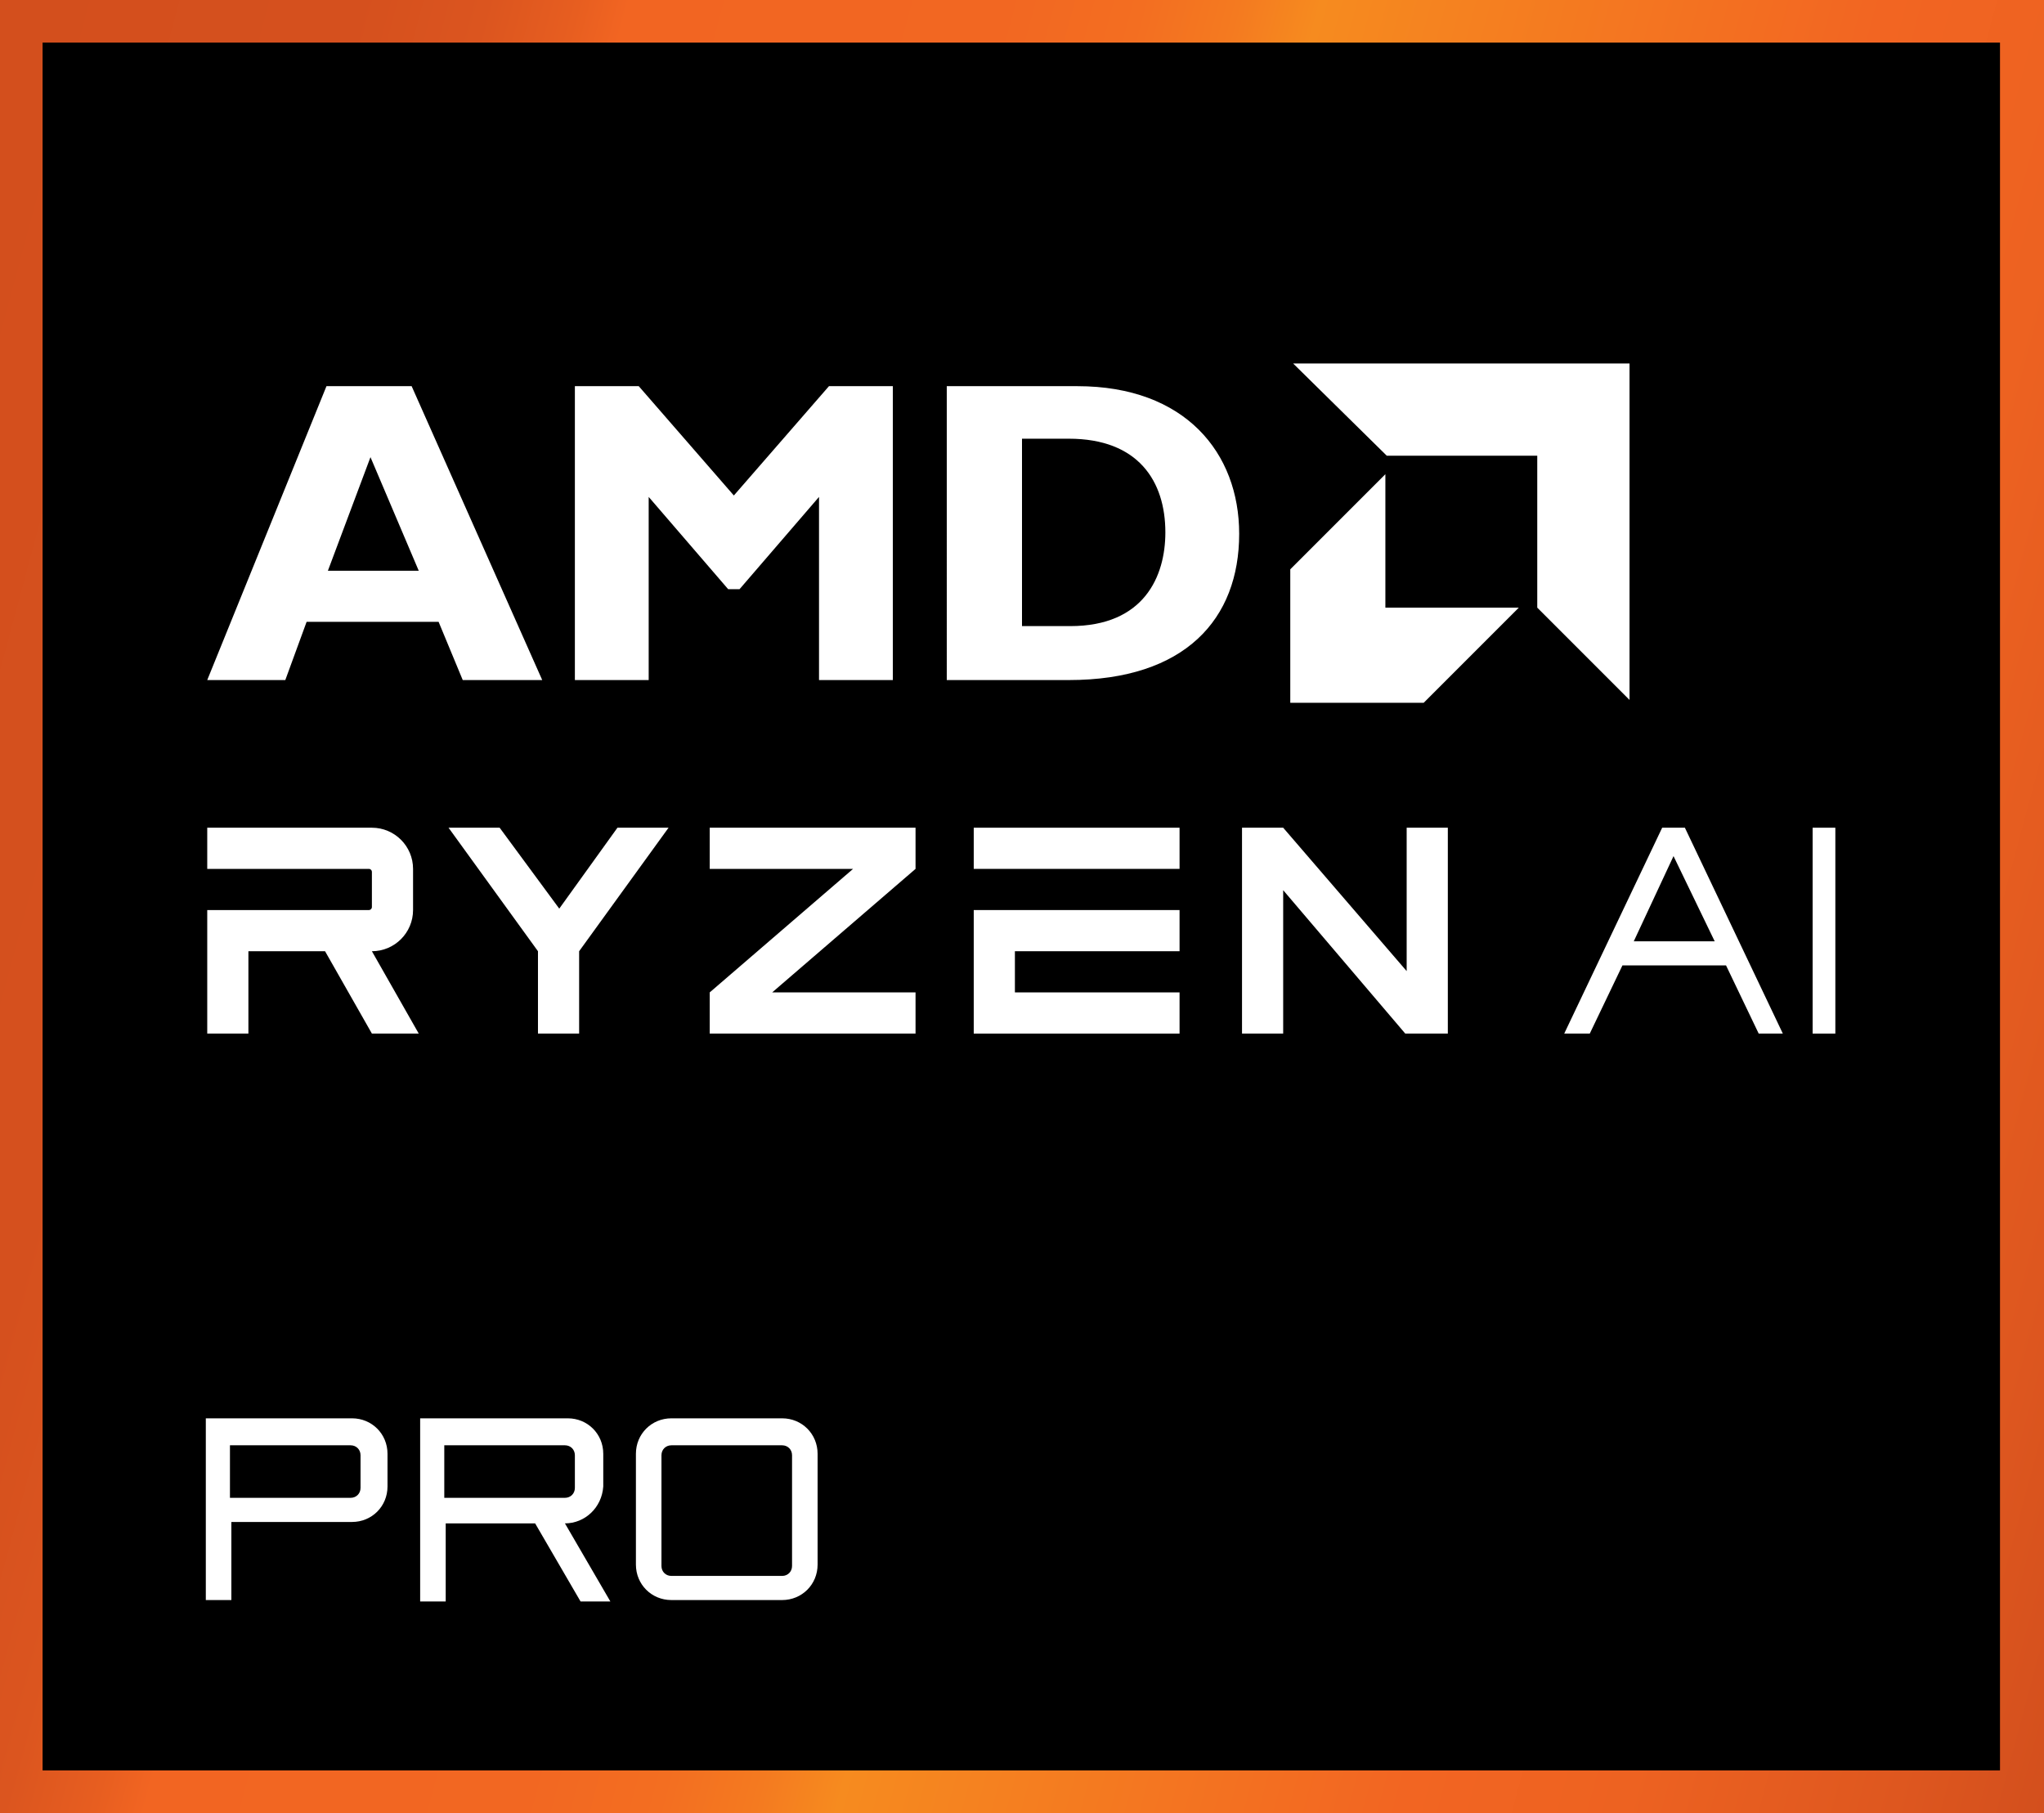
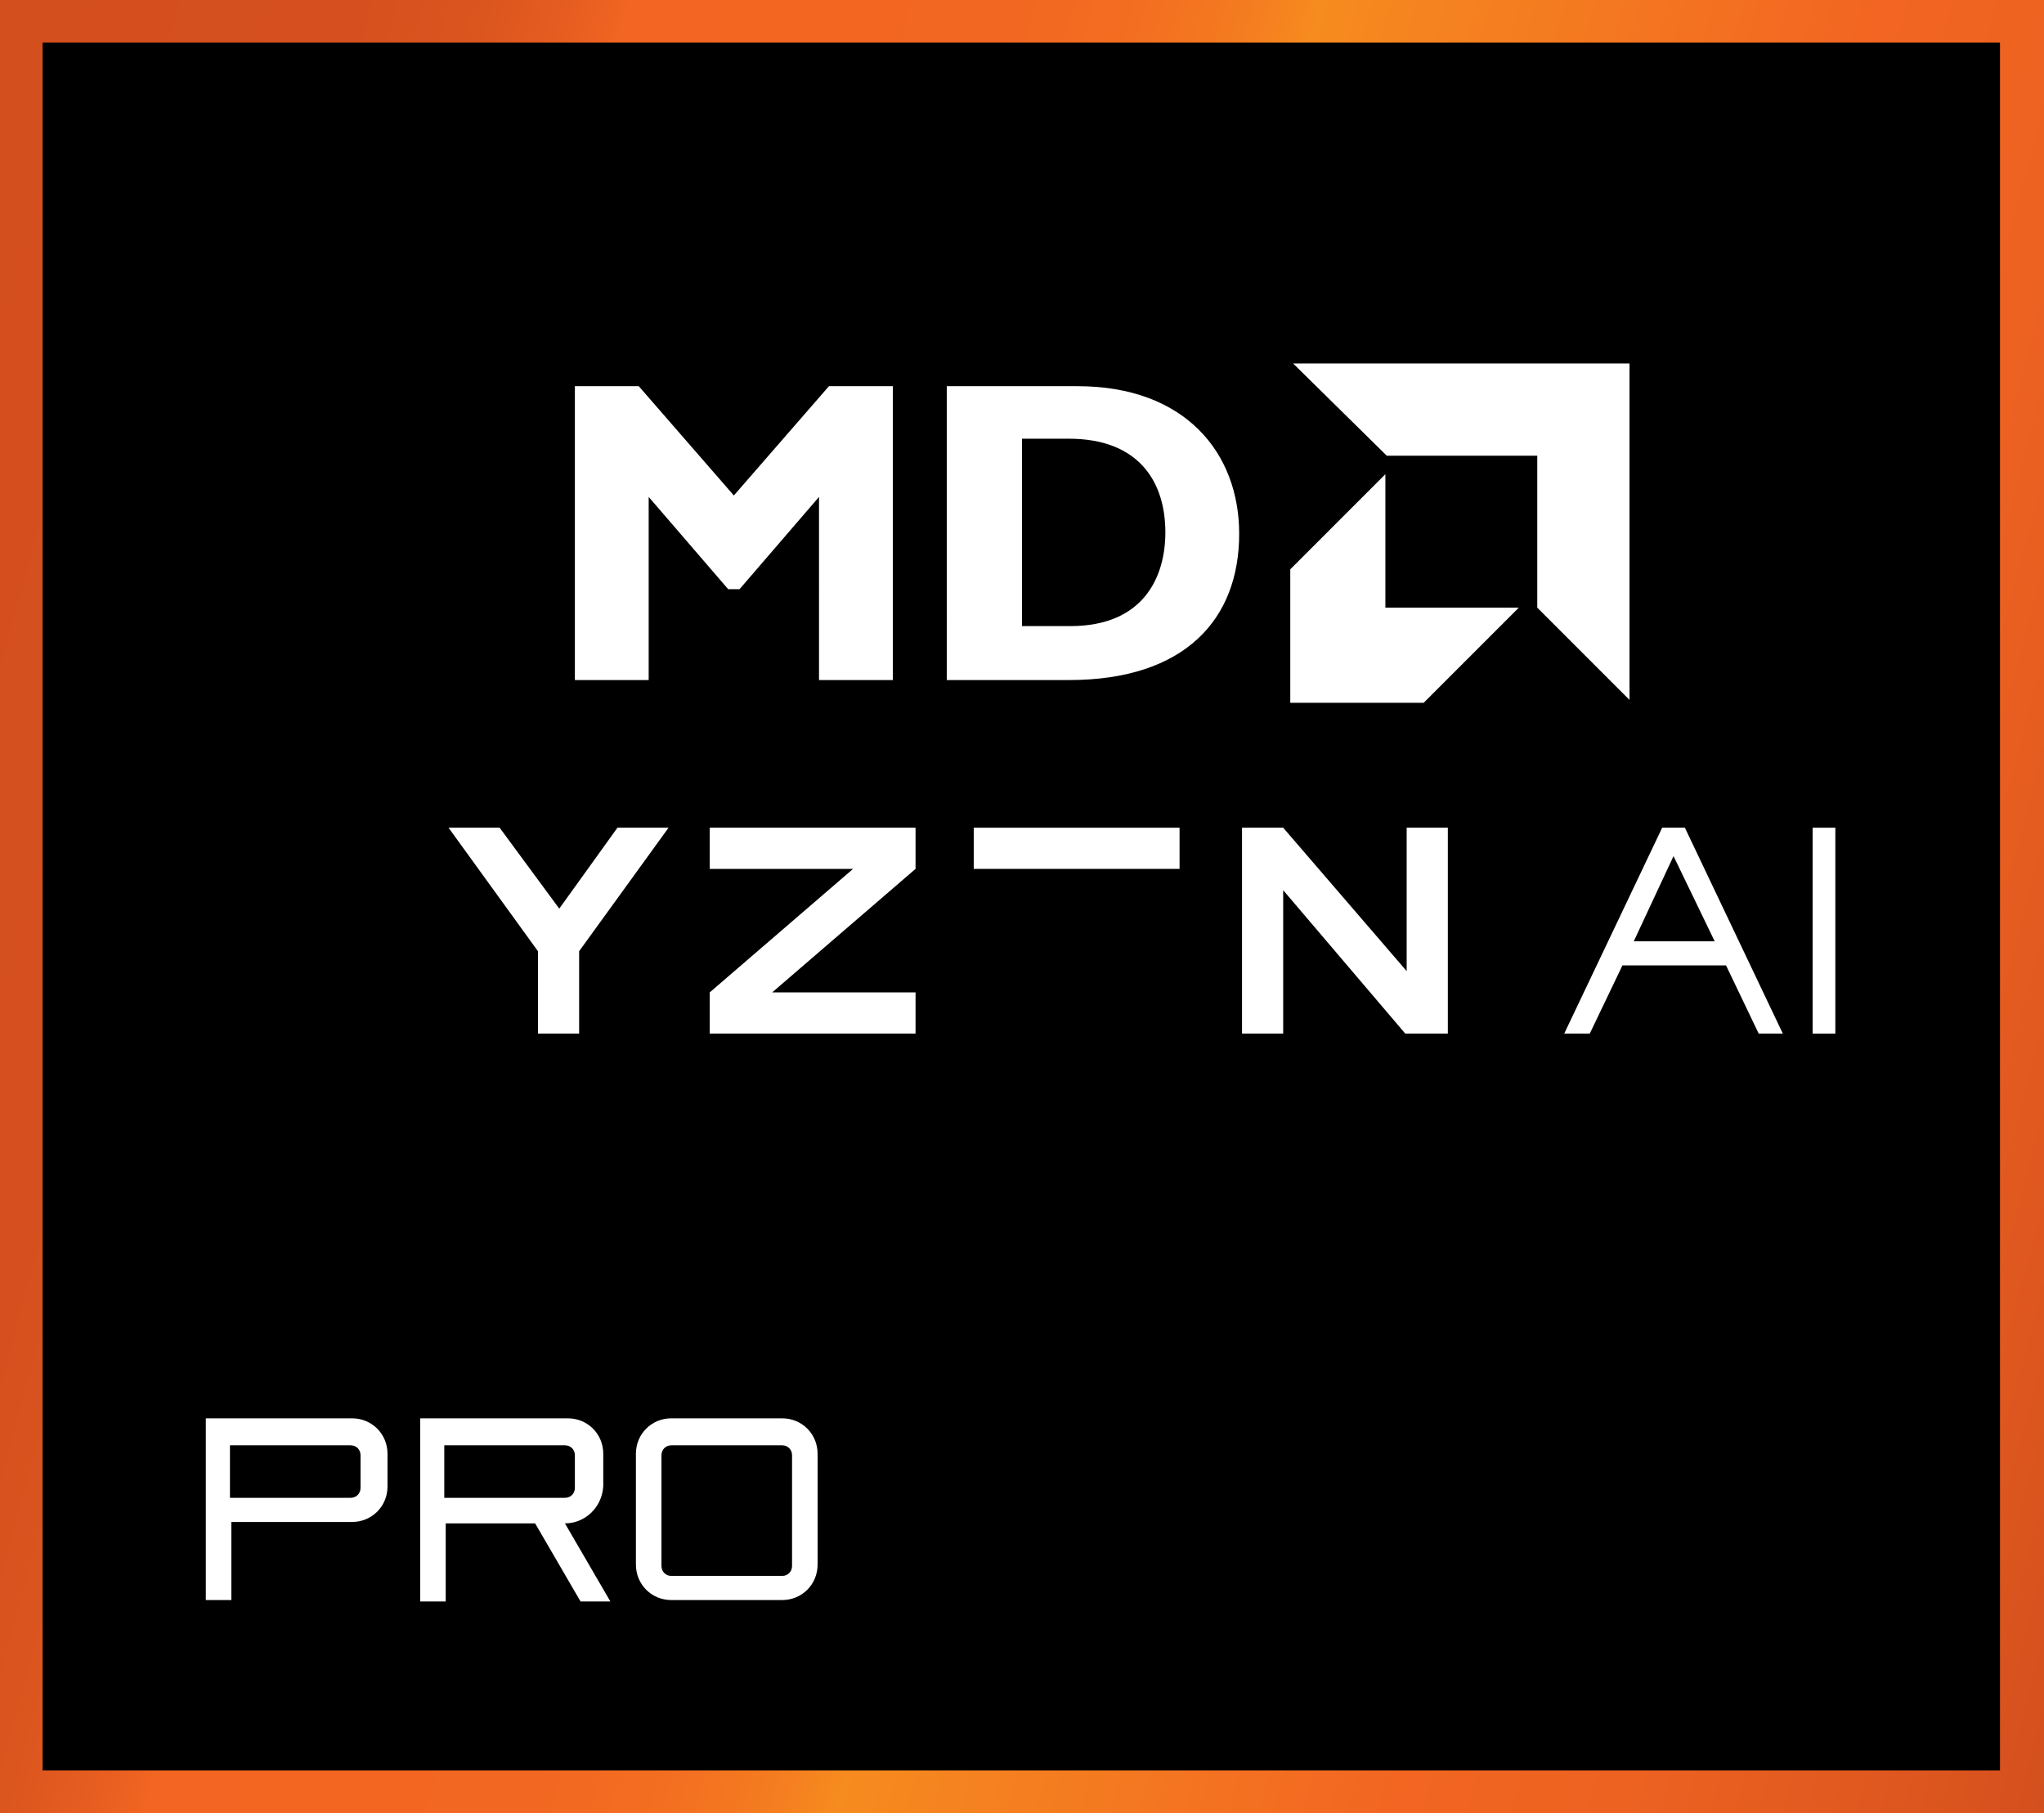
<svg xmlns="http://www.w3.org/2000/svg" version="1.1" id="Layer_1" x="0px" y="0px" viewBox="0 0 144 127.7" style="enable-background:new 0 0 144 127.7;" xml:space="preserve">
  <rect x="0" y="0" width="144" height="127.7" fill="#333333" stroke="none" />
  <style type="text/css">
	.st0{fill:url(#SVGID_1_);}
	.st1{fill:#FFFFFF;}
</style>
  <g>
    <linearGradient id="SVGID_1_" gradientUnits="userSpaceOnUse" x1="-11.143" y1="41.586" x2="155.143" y2="86.142">
      <stop offset="0" style="stop-color:#D34F1D" />
      <stop offset="0.142" style="stop-color:#D5501E" />
      <stop offset="0.193" style="stop-color:#DB551F" />
      <stop offset="0.229" style="stop-color:#E75E20" />
      <stop offset="0.249" style="stop-color:#F26522" />
      <stop offset="0.398" style="stop-color:#F26722" />
      <stop offset="0.452" style="stop-color:#F36E21" />
      <stop offset="0.49" style="stop-color:#F47A20" />
      <stop offset="0.521" style="stop-color:#F68A1F" />
      <stop offset="0.522" style="stop-color:#F68B1F" />
      <stop offset="0.745" style="stop-color:#F26522" />
      <stop offset="0.834" style="stop-color:#ED6221" />
      <stop offset="0.94" style="stop-color:#DE571F" />
      <stop offset="1" style="stop-color:#D34F1D" />
    </linearGradient>
    <rect class="st0" width="144" height="127.7" />
    <rect x="3" y="3" width="137.9" height="121.7" />
    <g>
      <g>
        <g>
          <g id="XMLID_00000127040599532744774160000009210512068987335590_">
            <g id="XMLID_00000096748563027931805370000007298196808993616264_">
-               <path id="XMLID_00000145016177704338246800000001820997284333666453_" class="st1" d="M38.2,47.9h-5.6l-1.7-4.1h-9.3l-1.5,4.1        h-5.5L23,27.2h6L38.2,47.9z M26.1,32.2l-3,8h6.4L26.1,32.2z" />
              <path id="XMLID_00000169521735012137792640000007009243261058946749_" class="st1" d="M58.4,27.2h4.5v20.7h-5.2V35l-5.6,6.5        h-0.8L45.7,35v12.9h-5.2V27.2h4.5l6.7,7.7L58.4,27.2z" />
              <path id="XMLID_00000062181886489135561360000005531335925760641433_" class="st1" d="M75.9,27.2c7.6,0,11.4,4.7,11.4,10.4        c0,6-3.8,10.3-12,10.3h-8.6V27.2H75.9z M72,44.1h3.4c5.2,0,6.7-3.5,6.7-6.6c0-3.6-1.9-6.6-6.8-6.6H72V44.1z" />
            </g>
            <g id="XMLID_00000011027547645145162440000003167396658537145247_">
              <polygon id="XMLID_00000178181152177174596590000016597553497926698891_" class="st1" points="108.3,32.1 97.7,32.1         91.1,25.6 114.8,25.6 114.8,49.3 108.3,42.8       " />
              <polygon id="XMLID_00000030488170335399089630000004635592464119271591_" class="st1" points="97.6,42.8 97.6,33.4 90.9,40.1         90.9,49.5 100.3,49.5 107,42.8       " />
            </g>
          </g>
        </g>
        <g>
          <polygon class="st1" points="50,61.2 60.1,61.2 50,69.9 50,72.8 64.5,72.8 64.5,69.9 54.4,69.9 64.5,61.2 64.5,58.3 50,58.3           " />
          <polygon class="st1" points="39.4,64 35.2,58.3 31.6,58.3 37.9,67 37.9,72.8 40.8,72.8 40.8,67 47.1,58.3 43.5,58.3     " />
          <g>
            <rect x="68.6" y="58.3" class="st1" width="14.5" height="2.9" />
            <g>
-               <polygon class="st1" points="68.6,64.1 68.6,72.8 83.1,72.8 83.1,69.9 71.5,69.9 71.5,67 83.1,67 83.1,64.1       " />
-             </g>
+               </g>
          </g>
          <g>
-             <path class="st1" d="M17.5,67h5.4l3.3,5.8h3.3L26.2,67h0c1.6,0,2.9-1.3,2.9-2.9v-2.9c0-1.6-1.3-2.9-2.9-2.9H14.6v2.9l11.4,0       c0.1,0,0.2,0.1,0.2,0.2v2.5c0,0.1-0.1,0.2-0.2,0.2H14.6V67v5.8h2.9V67z" />
-           </g>
+             </g>
          <polygon class="st1" points="99.1,58.3 99.1,68.4 90.4,58.3 87.5,58.3 87.5,72.8 90.4,72.8 90.4,62.7 99,72.8 102,72.8       102,58.3     " />
        </g>
      </g>
    </g>
    <g>
      <path class="st1" d="M123.9,72.8l-2.3-4.8h-7.3l-2.3,4.8h-1.8l6.9-14.5h1.6l6.9,14.5H123.9z M115.1,66.3h5.7l-2.9-6L115.1,66.3z" />
      <path class="st1" d="M127.7,58.3h1.6v14.5h-1.6V58.3z" />
    </g>
    <g>
      <g>
        <path class="st1" d="M14.4,99.9h10.4c1.4,0,2.5,1.1,2.5,2.5v2.3c0,1.4-1.1,2.5-2.5,2.5h-8.5v5.5h-1.8V99.9z M25.4,102.5     c0-0.4-0.3-0.7-0.7-0.7h-8.5v3.7h8.5c0.4,0,0.7-0.3,0.7-0.7V102.5z" />
        <path class="st1" d="M39.8,107.3l3.2,5.5h-2.1l-3.2-5.5h-6.3v5.5h-1.8V99.9h10.4c1.4,0,2.5,1.1,2.5,2.5v2.3     C42.4,106.2,41.2,107.3,39.8,107.3L39.8,107.3z M31.3,101.8v3.7h8.5c0.4,0,0.7-0.3,0.7-0.7v-2.3c0-0.4-0.3-0.7-0.7-0.7H31.3z" />
        <path class="st1" d="M55.1,99.9c1.4,0,2.5,1.1,2.5,2.5v7.8c0,1.4-1.1,2.5-2.5,2.5h-7.8c-1.4,0-2.5-1.1-2.5-2.5v-7.8     c0-1.4,1.1-2.5,2.5-2.5H55.1z M55.8,102.5c0-0.4-0.3-0.7-0.7-0.7h-7.8c-0.4,0-0.7,0.3-0.7,0.7v7.8c0,0.4,0.3,0.7,0.7,0.7h7.8     c0.4,0,0.7-0.3,0.7-0.7V102.5z" />
      </g>
    </g>
  </g>
</svg>